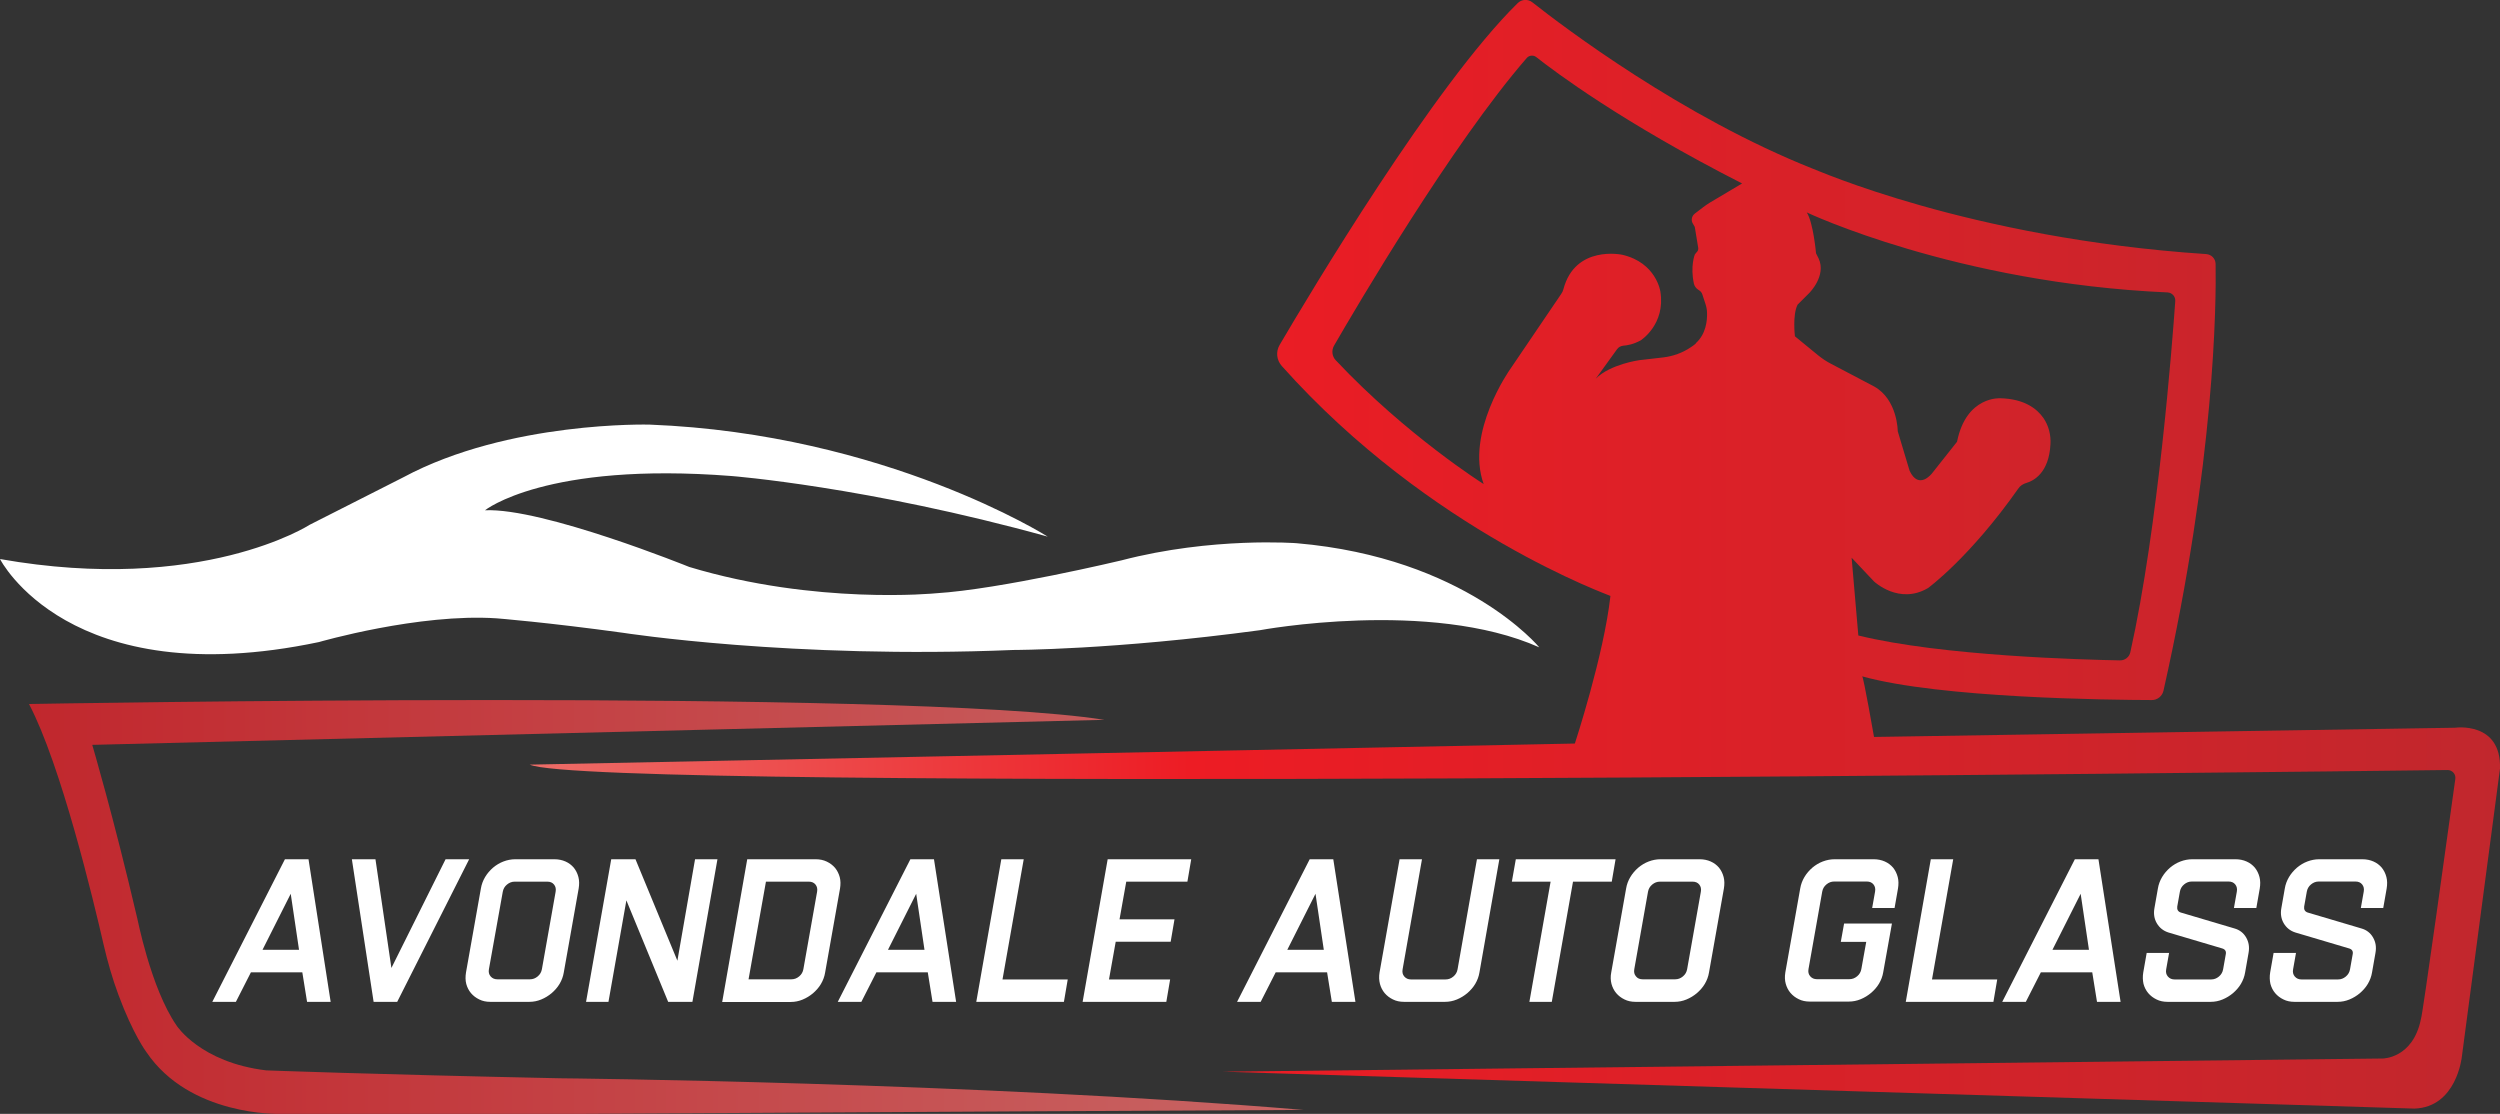
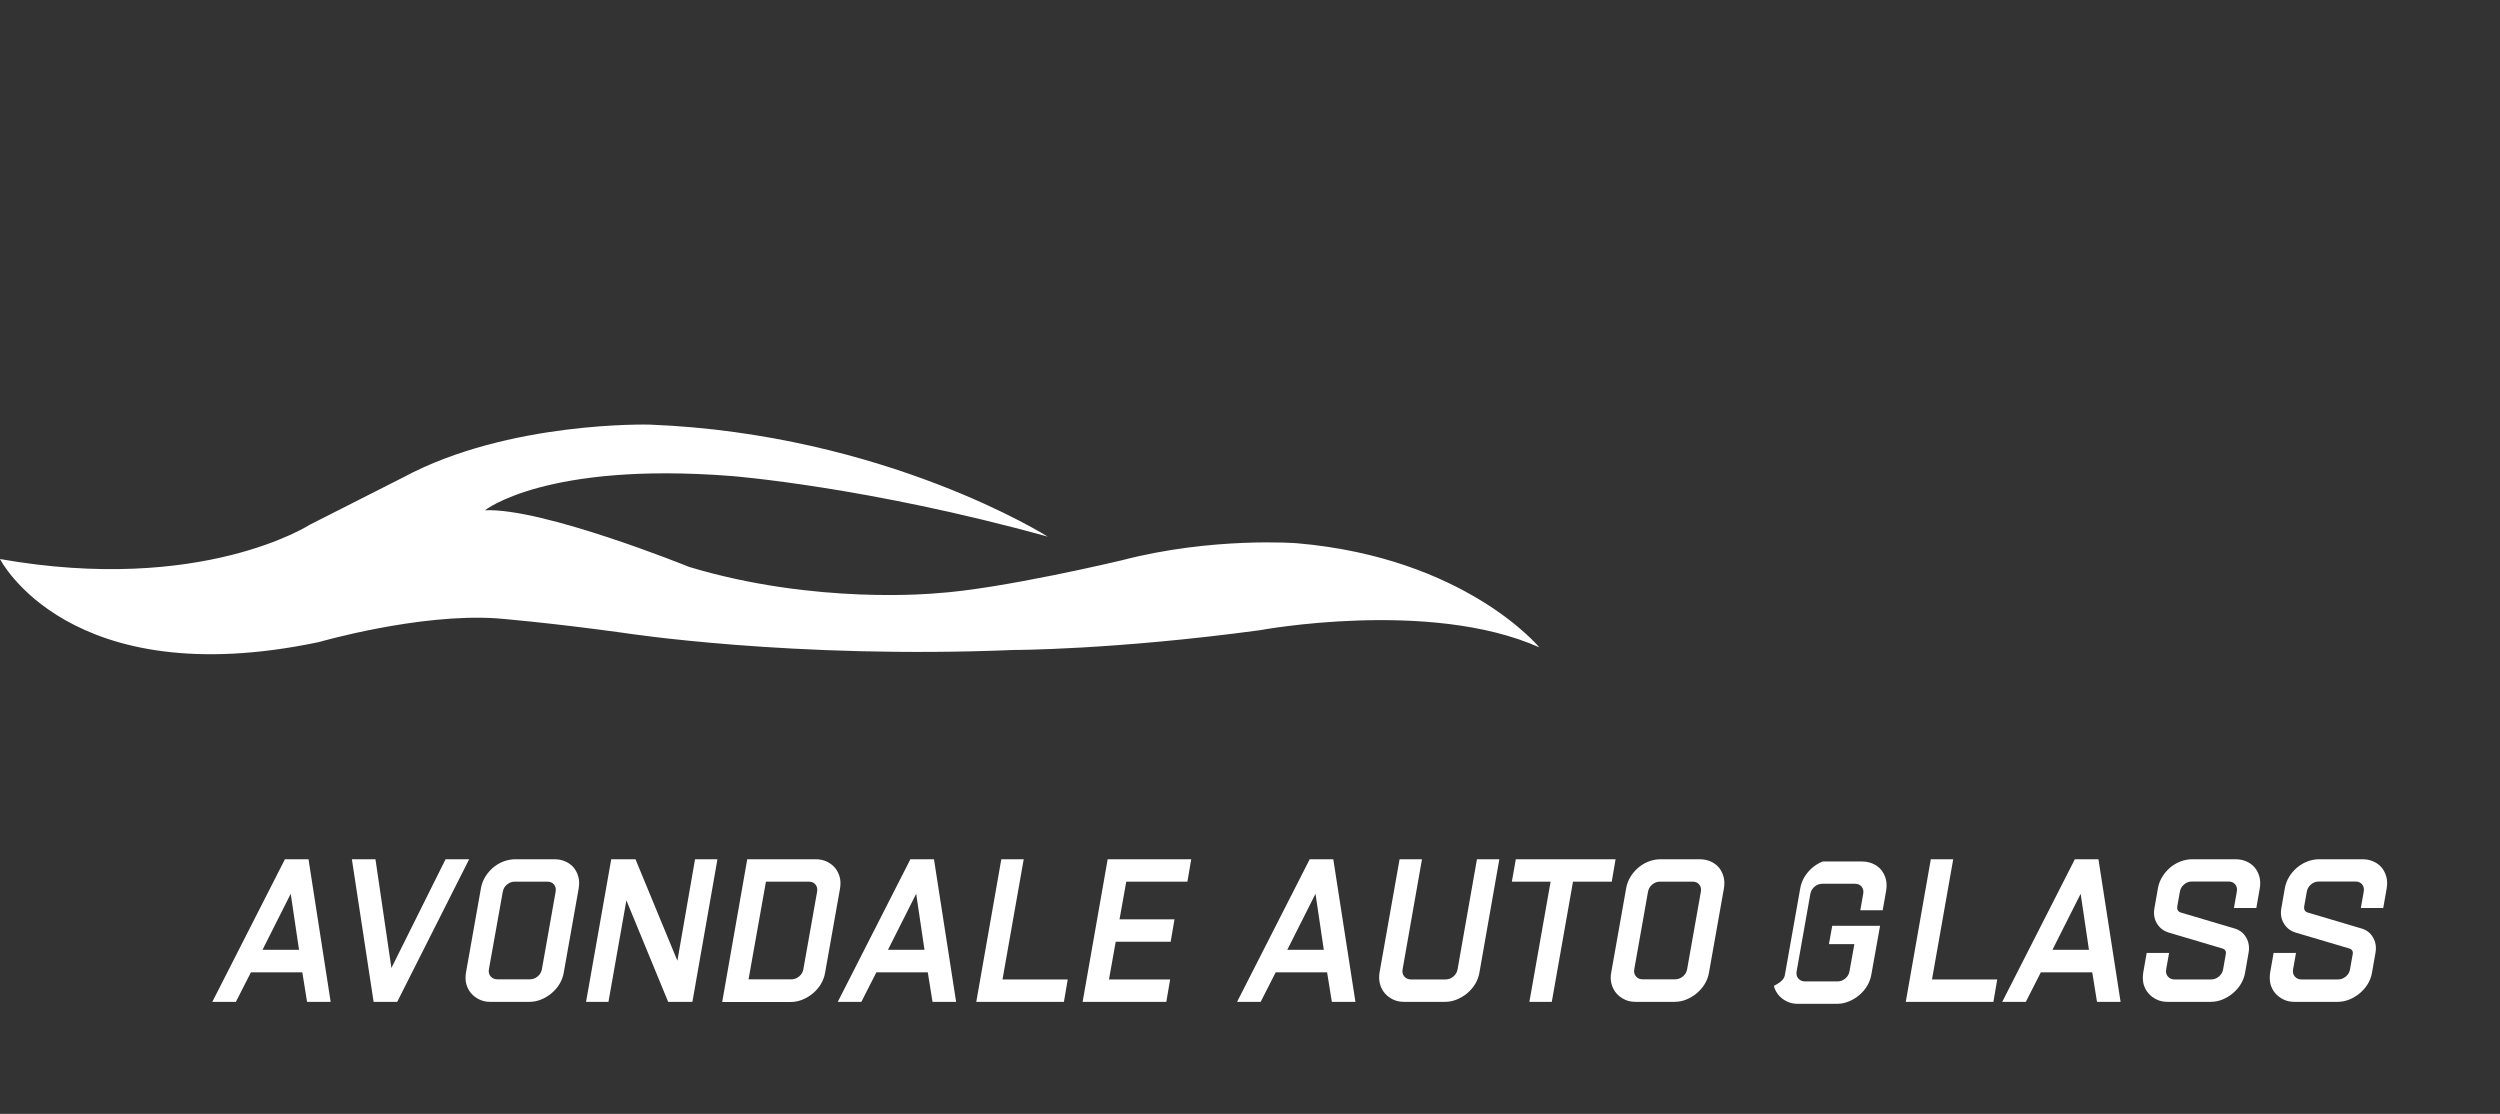
<svg xmlns="http://www.w3.org/2000/svg" version="1.1" id="Layer_1" x="0px" y="0px" viewBox="0 0 1897 845.2" style="enable-background:new 0 0 1897 845.2;" xml:space="preserve">
  <rect x="0" y="0" width="1897" height="845.2" fill="#333333" stroke="none" />
  <style type="text/css">
	.st0{fill:#FFFFFF;}
	.st1{fill:url(#SVGID_1_);}
	.st2{fill:url(#SVGID_00000177449829721598363670000013623870866812258458_);}
</style>
  <path class="st0" d="M0,424.2c0,0,52,103,242,63c0,0,76-22,135-18c0,0,38,3,96,11c0,0,128,20,296,13c0,0,76,0,187-15  c0,0,129-24,212,13c0,0-56-68-184-79c0,0-64-5-133,13c0,0-92,22-141,25c0,0-91,9-187-20c0,0-111-45-155-43c0,0,46-37,187-26  c0,0,103,8,240,46c0,0-123-78-302-85c0,0-107-3-187,40l-71,36C235,398.2,153,451.2,0,424.2z" />
  <linearGradient id="SVGID_1_" gradientUnits="userSpaceOnUse" x1="22" y1="688.228" x2="989" y2="688.228">
    <stop offset="9.483465e-07" style="stop-color:#C1272D" />
    <stop offset="1" style="stop-color:#C86564" />
  </linearGradient>
-   <path class="st1" d="M22,534.2c0,0,663-12,816,12l-768,19c0,0,16,54,34,131c0-1,10,53,30,82c0,0,18,28,68,34c0,0,79,3,223,6  c0,0,313,3,564,24c0,0-397,2-548,3H245h-33c0,0-68,2-101-47c0,0-10-13.2-21.2-43.5c-4.6-12.4-8.2-25.1-11.2-38  C71,683.5,46.2,580.1,22,534.2z" />
  <linearGradient id="SVGID_00000025444561259205934560000014785146882798787717_" gradientUnits="userSpaceOnUse" x1="402" y1="420.611" x2="1897.021" y2="420.611">
    <stop offset="0" style="stop-color:#ED6D68" />
    <stop offset="0.335" style="stop-color:#ED1C24" />
    <stop offset="1" style="stop-color:#C1272D" />
  </linearGradient>
-   <path style="fill:url(#SVGID_00000025444561259205934560000014785146882798787717_);" d="M1863,552.2l-441,7c0,0-8-46-9-46  c59.4,16.6,188.4,17.9,219.9,18c4.1,0,7.7-2.9,8.7-6.9c39.2-174,40.1-294.7,39.6-324.1c-0.1-3.9-3.1-7.1-7.1-7.4  C1494,180.9,1377,128.2,1376,128.2c-99.8-39.6-190-108.1-213.2-126.4c-3.4-2.7-8.2-2.4-11.2,0.6c-63.4,62.2-158,220.8-180.6,259.3  c-3,5.1-2.4,11.5,1.6,16C1085.4,404.1,1223,452.2,1222,452.2c-5,45-27,112-27,112l-793,16c45.1,21.1,1349.2,5.4,1455.2,4.1  c3.6,0,6.4,3.1,5.9,6.7c-4.7,33.7-25.2,182.2-26.1,182.2c-6,30-29,30-29,30l-880,10l904,28c32-1,36-39,36-39l29-219  C1898,547.2,1863,552.2,1863,552.2z M1297.7,153.6c-1.8,1.1-3.6,2.3-5.3,3.6l-6.4,4.9c-2.3,1.8-3,5-1.5,7.5l1.5,2.6l2.6,15.8  c0.2,1.2-0.2,2.4-1,3.2c-0.4,0.4-1,1.1-1.6,2c0,0-3.5,8.7-0.7,21.9c0.4,2,1.7,3.7,3.4,4.8c0.2,0.1,0.4,0.2,0.6,0.4  c1.1,0.7,2,1.7,2.4,3l2.4,7.3c0.7,2.2,1.2,4.5,1.2,6.9c0.2,5.7-0.8,15.9-8.4,22.8c0.4,0-1.3,1.5-4.1,3.3c-6.2,4.2-13.3,6.7-20.7,7.6  l-18.2,2.1c0,0-22,3-33,14l16.1-22.3c1.1-1.6,2.9-2.5,4.8-2.7c2.9-0.2,7.6-1,13.1-4c0,0,19-12,15-37c0,0-3-22-29-28  c0,0-35.7-7.7-44.6,26.2c-0.3,1.3-0.9,2.5-1.7,3.6l-38.8,57.2c0,0-34,48-20,87c0,0-58.5-36.8-112.2-93.9c-2.9-3-3.4-7.6-1.3-11.2  c16.6-28.7,89.3-152.7,146.2-218.2c1.8-2.1,5-2.4,7.2-0.7c13.8,10.9,65.1,49.5,156.2,95.9L1297.7,153.6z M1405,423.2l17,18  c0,0,19,18,41,5c0,0,31.6-23,68.5-75.5c1.4-2.1,3.6-3.5,6-4.2c5.9-1.7,17.3-7.9,18.4-29.5c0.4-7.1-1.4-14.1-5.4-19.9  c-5-7.1-14.5-14.4-32.5-14.9c0,0-26-2-33,33l-19,24c0,0-10,13-17-2l-9-30c0,0,0-24-18-34l-33.1-17.4c-3.3-1.7-6.3-3.8-9.2-6.1  l-17.7-14.5c0,0-2-16,2-24l9-9c0,0,13-13,7-26l-2-4c0,0-2-23-7-31c0,0,113.1,53.6,273.8,60.7c3.4,0.2,6,3.1,5.8,6.5  c-2.2,31.1-12.9,171.5-34.1,266.5c-0.8,3.7-4.1,6.3-7.9,6.2c-27.3-0.5-135.2-3.3-198.5-18.9L1405,423.2z" />
-   <path class="st0" d="M216.2,652h17.9l16.8,108.2H233l-3.6-22.4h-39l-11.4,22.4h-17.9L216.2,652z M199.2,720.7h27.7l-6.3-42.5  L199.2,720.7z M284.9,652l12.1,82.5l41.1-82.5h17.9l-54.6,108.2h-17.9L267,652H284.9z M353.6,737.9l11.3-63.7c0.5-3.1,1.6-6,3.2-8.7  c1.6-2.7,3.7-5.1,6-7.1c2.4-2,5-3.6,7.9-4.7c2.9-1.1,5.9-1.7,9-1.7h29.7c3.1,0,5.9,0.6,8.4,1.7c2.5,1.1,4.6,2.7,6.3,4.7  c1.6,2,2.8,4.4,3.5,7.1c0.7,2.7,0.7,5.6,0.2,8.7l-11.3,63.7c-0.5,3.1-1.6,6-3.2,8.7c-1.6,2.7-3.7,5-6,7c-2.4,2-5,3.6-7.9,4.8  c-2.9,1.2-5.9,1.8-9,1.8H372c-3.1,0-5.9-0.6-8.3-1.8c-2.5-1.2-4.6-2.8-6.3-4.8c-1.7-2-2.9-4.4-3.6-7  C353.1,743.9,353.1,741,353.6,737.9z M377.4,743.1h24.7c2.2,0,4.1-0.7,5.9-2.2c1.8-1.5,2.8-3.3,3.2-5.5l10.4-58.7  c0.4-2.2,0-4-1.2-5.5c-1.2-1.5-2.9-2.2-5.1-2.2h-24.7c-2.2,0-4.1,0.7-5.9,2.2c-1.8,1.5-2.8,3.3-3.2,5.5L371,735.4  c-0.4,2.2,0,4,1.3,5.5C373.6,742.4,375.3,743.1,377.4,743.1z M463.8,652h18.4l31.8,77l13.4-77h17l-19,108.2h-18.4l-31.7-77l-13.6,77  h-17L463.8,652z M567,652H619c3.1,0,5.9,0.6,8.4,1.8c2.5,1.2,4.6,2.8,6.3,4.8c1.6,2,2.8,4.4,3.5,7c0.7,2.7,0.7,5.6,0.2,8.7  l-11.3,63.7c-0.5,3.1-1.6,6-3.2,8.7c-1.6,2.7-3.7,5-6,7c-2.4,2-5,3.6-7.9,4.8c-2.9,1.2-5.9,1.8-9,1.8H548L567,652z M568,743.1h32.5  c2.2,0,4.1-0.7,5.9-2.2c1.8-1.5,2.8-3.3,3.2-5.5l10.4-58.7c0.4-2.2,0-4-1.2-5.5c-1.2-1.5-2.9-2.2-5.1-2.2h-32.5L568,743.1z   M690.8,652h17.9l16.8,108.2h-17.9l-3.6-22.4h-39l-11.4,22.4h-17.9L690.8,652z M673.8,720.7h27.7l-6.3-42.5L673.8,720.7z   M740.8,760.2l19-108.2h17l-16.1,91.2h49.5l-2.9,17H740.8z M821.5,760.2l19-108.2h63.4l-2.9,17h-46.4l-5.1,28.6h41.7l-2.9,17h-41.7  l-5.1,28.6h46.4l-2.9,17H821.5z M993.8,652h17.9l16.8,108.2h-17.9l-3.6-22.4h-39l-11.4,22.4h-17.9L993.8,652z M976.8,720.7h27.7  l-6.3-42.5L976.8,720.7z M1046.8,737.9L1062,652h17l-14.7,83.5c-0.4,2.2,0,4,1.3,5.5c1.3,1.5,3,2.2,5,2.2h26.3  c2.2,0,4.1-0.7,5.9-2.2c1.8-1.5,2.8-3.3,3.2-5.5l14.7-83.5h17l-15.1,85.9c-0.5,3.1-1.6,6-3.2,8.7c-1.6,2.7-3.7,5-6,7  c-2.4,2-5,3.6-7.9,4.8c-2.9,1.2-5.9,1.8-9,1.8h-31.2c-3.1,0-5.9-0.6-8.3-1.8c-2.5-1.2-4.6-2.8-6.3-4.8c-1.7-2-2.9-4.4-3.6-7  C1046.4,743.9,1046.3,741,1046.8,737.9z M1150.2,652h75.7l-2.9,17h-29.4l-16.1,91.2h-17l16.1-91.2h-29.4L1150.2,652z M1222.6,737.9  l11.3-63.7c0.5-3.1,1.6-6,3.2-8.7c1.6-2.7,3.7-5.1,6-7.1c2.4-2,5-3.6,7.9-4.7c2.9-1.1,5.9-1.7,9-1.7h29.7c3.1,0,5.9,0.6,8.4,1.7  c2.5,1.1,4.6,2.7,6.3,4.7c1.6,2,2.8,4.4,3.5,7.1c0.7,2.7,0.7,5.6,0.2,8.7l-11.3,63.7c-0.5,3.1-1.6,6-3.2,8.7c-1.6,2.7-3.7,5-6,7  c-2.4,2-5,3.6-7.9,4.8c-2.9,1.2-5.9,1.8-9,1.8H1241c-3.1,0-5.9-0.6-8.3-1.8c-2.5-1.2-4.6-2.8-6.3-4.8c-1.7-2-2.9-4.4-3.6-7  C1222.1,743.9,1222,741,1222.6,737.9z M1246.4,743.1h24.7c2.2,0,4.1-0.7,5.9-2.2c1.8-1.5,2.8-3.3,3.2-5.5l10.4-58.7  c0.4-2.2,0-4-1.2-5.5c-1.2-1.5-2.9-2.2-5.1-2.2h-24.7c-2.2,0-4.1,0.7-5.9,2.2c-1.8,1.5-2.8,3.3-3.2,5.5l-10.4,58.7  c-0.4,2.2,0,4,1.3,5.5C1242.6,742.4,1244.3,743.1,1246.4,743.1z M1354.7,737.9l11.3-63.7c0.5-3.1,1.6-6,3.2-8.7  c1.6-2.7,3.7-5.1,6-7.1c2.4-2,5-3.6,7.9-4.7c2.9-1.1,5.9-1.7,9-1.7h29.7c3.1,0,5.9,0.6,8.4,1.7c2.5,1.1,4.6,2.7,6.3,4.7  c1.6,2,2.8,4.4,3.5,7.1c0.7,2.7,0.7,5.6,0.2,8.7l-2.6,14.8h-17l2.2-12.4c0.4-2.2,0-4-1.2-5.5c-1.2-1.5-2.9-2.2-5.1-2.2h-24.7  c-2.2,0-4.1,0.7-5.9,2.2c-1.8,1.5-2.8,3.3-3.2,5.5l-10.4,58.7c-0.4,2.2,0,4,1.3,5.5c1.3,1.5,3,2.2,5,2.2h24.7c2.2,0,4.1-0.7,5.9-2.2  c1.8-1.5,2.8-3.3,3.2-5.5l3.7-20.6h-19.3l2.5-13.9h36.3l-6.6,36.9c-0.5,3.1-1.6,6-3.2,8.7c-1.6,2.7-3.7,5-6,7c-2.4,2-5,3.6-7.9,4.8  c-2.9,1.2-5.9,1.8-9,1.8h-29.7c-3.1,0-5.9-0.6-8.3-1.8c-2.5-1.2-4.6-2.8-6.3-4.8c-1.7-2-2.9-4.4-3.6-7  C1354.3,743.9,1354.2,741,1354.7,737.9z M1446.1,760.2l19-108.2h17l-16.1,91.2h49.5l-2.9,17H1446.1z M1574.4,652h17.9l16.8,108.2  h-17.9l-3.6-22.4h-39l-11.4,22.4h-17.9L1574.4,652z M1557.4,720.7h27.7l-6.3-42.5L1557.4,720.7z M1626.3,737.9l2.6-14.8h17  l-2.2,12.4c-0.4,2.2,0,4,1.3,5.5c1.3,1.5,3,2.2,5,2.2h27.8c2.2,0,4.1-0.7,5.9-2.2c1.8-1.5,2.8-3.3,3.2-5.5l2-11.3  c0.5-2.3-0.4-3.8-2.6-4.5l-40.8-12.1c-3.9-1.2-6.9-3.6-8.9-7c-2-3.4-2.6-7.3-1.8-11.6l2.6-14.8c0.5-3.1,1.6-6,3.2-8.7  c1.6-2.7,3.7-5.1,6-7.1c2.4-2,5-3.6,7.9-4.7c2.9-1.1,5.9-1.7,9-1.7h32.8c3.1,0,5.9,0.6,8.4,1.7c2.5,1.1,4.6,2.7,6.3,4.7  c1.6,2,2.8,4.4,3.5,7.1c0.7,2.7,0.7,5.6,0.2,8.7l-2.6,14.8h-17l2.2-12.4c0.4-2.2,0-4-1.2-5.5c-1.2-1.5-2.9-2.2-5.1-2.2h-27.8  c-2.2,0-4.1,0.7-5.9,2.2c-1.8,1.5-2.8,3.3-3.2,5.5l-2,11.3c-0.3,2.3,0.6,3.8,2.6,4.5l40.8,12.1c3.9,1.1,6.9,3.4,8.9,6.9  c2,3.5,2.6,7.3,1.8,11.7l-2.6,14.8c-0.5,3.1-1.6,6-3.2,8.7c-1.6,2.7-3.7,5-6,7c-2.4,2-5,3.6-7.9,4.8c-2.9,1.2-5.9,1.8-9,1.8h-32.8  c-3.1,0-5.9-0.6-8.3-1.8c-2.5-1.2-4.6-2.8-6.3-4.8c-1.7-2-2.9-4.4-3.6-7C1625.9,743.9,1625.8,741,1626.3,737.9z M1722.6,737.9  l2.6-14.8h17l-2.2,12.4c-0.4,2.2,0,4,1.3,5.5c1.3,1.5,3,2.2,5,2.2h27.8c2.2,0,4.1-0.7,5.9-2.2c1.8-1.5,2.8-3.3,3.2-5.5l2-11.3  c0.5-2.3-0.4-3.8-2.6-4.5l-40.8-12.1c-3.9-1.2-6.9-3.6-8.9-7c-2-3.4-2.6-7.3-1.8-11.6l2.6-14.8c0.5-3.1,1.6-6,3.2-8.7  c1.6-2.7,3.7-5.1,6-7.1c2.4-2,5-3.6,7.9-4.7c2.9-1.1,5.9-1.7,9-1.7h32.8c3.1,0,5.9,0.6,8.4,1.7c2.5,1.1,4.6,2.7,6.3,4.7  c1.6,2,2.8,4.4,3.5,7.1c0.7,2.7,0.7,5.6,0.2,8.7l-2.6,14.8h-17l2.2-12.4c0.4-2.2,0-4-1.2-5.5c-1.2-1.5-2.9-2.2-5.1-2.2h-27.8  c-2.2,0-4.1,0.7-5.9,2.2c-1.8,1.5-2.8,3.3-3.2,5.5l-2,11.3c-0.3,2.3,0.6,3.8,2.6,4.5l40.8,12.1c3.9,1.1,6.9,3.4,8.9,6.9  c2,3.5,2.6,7.3,1.8,11.7l-2.6,14.8c-0.5,3.1-1.6,6-3.2,8.7c-1.6,2.7-3.7,5-6,7c-2.4,2-5,3.6-7.9,4.8c-2.9,1.2-5.9,1.8-9,1.8H1741  c-3.1,0-5.9-0.6-8.3-1.8c-2.5-1.2-4.6-2.8-6.3-4.8c-1.7-2-2.9-4.4-3.6-7C1722.2,743.9,1722.1,741,1722.6,737.9z" />
+   <path class="st0" d="M216.2,652h17.9l16.8,108.2H233l-3.6-22.4h-39l-11.4,22.4h-17.9L216.2,652z M199.2,720.7h27.7l-6.3-42.5  L199.2,720.7z M284.9,652l12.1,82.5l41.1-82.5h17.9l-54.6,108.2h-17.9L267,652H284.9z M353.6,737.9l11.3-63.7c0.5-3.1,1.6-6,3.2-8.7  c1.6-2.7,3.7-5.1,6-7.1c2.4-2,5-3.6,7.9-4.7c2.9-1.1,5.9-1.7,9-1.7h29.7c3.1,0,5.9,0.6,8.4,1.7c2.5,1.1,4.6,2.7,6.3,4.7  c1.6,2,2.8,4.4,3.5,7.1c0.7,2.7,0.7,5.6,0.2,8.7l-11.3,63.7c-0.5,3.1-1.6,6-3.2,8.7c-1.6,2.7-3.7,5-6,7c-2.4,2-5,3.6-7.9,4.8  c-2.9,1.2-5.9,1.8-9,1.8H372c-3.1,0-5.9-0.6-8.3-1.8c-2.5-1.2-4.6-2.8-6.3-4.8c-1.7-2-2.9-4.4-3.6-7  C353.1,743.9,353.1,741,353.6,737.9z M377.4,743.1h24.7c2.2,0,4.1-0.7,5.9-2.2c1.8-1.5,2.8-3.3,3.2-5.5l10.4-58.7  c0.4-2.2,0-4-1.2-5.5c-1.2-1.5-2.9-2.2-5.1-2.2h-24.7c-2.2,0-4.1,0.7-5.9,2.2c-1.8,1.5-2.8,3.3-3.2,5.5L371,735.4  c-0.4,2.2,0,4,1.3,5.5C373.6,742.4,375.3,743.1,377.4,743.1z M463.8,652h18.4l31.8,77l13.4-77h17l-19,108.2h-18.4l-31.7-77l-13.6,77  h-17L463.8,652z M567,652H619c3.1,0,5.9,0.6,8.4,1.8c2.5,1.2,4.6,2.8,6.3,4.8c1.6,2,2.8,4.4,3.5,7c0.7,2.7,0.7,5.6,0.2,8.7  l-11.3,63.7c-0.5,3.1-1.6,6-3.2,8.7c-1.6,2.7-3.7,5-6,7c-2.4,2-5,3.6-7.9,4.8c-2.9,1.2-5.9,1.8-9,1.8H548L567,652z M568,743.1h32.5  c2.2,0,4.1-0.7,5.9-2.2c1.8-1.5,2.8-3.3,3.2-5.5l10.4-58.7c0.4-2.2,0-4-1.2-5.5c-1.2-1.5-2.9-2.2-5.1-2.2h-32.5L568,743.1z   M690.8,652h17.9l16.8,108.2h-17.9l-3.6-22.4h-39l-11.4,22.4h-17.9L690.8,652z M673.8,720.7h27.7l-6.3-42.5L673.8,720.7z   M740.8,760.2l19-108.2h17l-16.1,91.2h49.5l-2.9,17H740.8z M821.5,760.2l19-108.2h63.4l-2.9,17h-46.4l-5.1,28.6h41.7l-2.9,17h-41.7  l-5.1,28.6h46.4l-2.9,17H821.5z M993.8,652h17.9l16.8,108.2h-17.9l-3.6-22.4h-39l-11.4,22.4h-17.9L993.8,652z M976.8,720.7h27.7  l-6.3-42.5L976.8,720.7z M1046.8,737.9L1062,652h17l-14.7,83.5c-0.4,2.2,0,4,1.3,5.5c1.3,1.5,3,2.2,5,2.2h26.3  c2.2,0,4.1-0.7,5.9-2.2c1.8-1.5,2.8-3.3,3.2-5.5l14.7-83.5h17l-15.1,85.9c-0.5,3.1-1.6,6-3.2,8.7c-1.6,2.7-3.7,5-6,7  c-2.4,2-5,3.6-7.9,4.8c-2.9,1.2-5.9,1.8-9,1.8h-31.2c-3.1,0-5.9-0.6-8.3-1.8c-2.5-1.2-4.6-2.8-6.3-4.8c-1.7-2-2.9-4.4-3.6-7  C1046.4,743.9,1046.3,741,1046.8,737.9z M1150.2,652h75.7l-2.9,17h-29.4l-16.1,91.2h-17l16.1-91.2h-29.4L1150.2,652z M1222.6,737.9  l11.3-63.7c0.5-3.1,1.6-6,3.2-8.7c1.6-2.7,3.7-5.1,6-7.1c2.4-2,5-3.6,7.9-4.7c2.9-1.1,5.9-1.7,9-1.7h29.7c3.1,0,5.9,0.6,8.4,1.7  c2.5,1.1,4.6,2.7,6.3,4.7c1.6,2,2.8,4.4,3.5,7.1c0.7,2.7,0.7,5.6,0.2,8.7l-11.3,63.7c-0.5,3.1-1.6,6-3.2,8.7c-1.6,2.7-3.7,5-6,7  c-2.4,2-5,3.6-7.9,4.8c-2.9,1.2-5.9,1.8-9,1.8H1241c-3.1,0-5.9-0.6-8.3-1.8c-2.5-1.2-4.6-2.8-6.3-4.8c-1.7-2-2.9-4.4-3.6-7  C1222.1,743.9,1222,741,1222.6,737.9z M1246.4,743.1h24.7c2.2,0,4.1-0.7,5.9-2.2c1.8-1.5,2.8-3.3,3.2-5.5l10.4-58.7  c0.4-2.2,0-4-1.2-5.5c-1.2-1.5-2.9-2.2-5.1-2.2h-24.7c-2.2,0-4.1,0.7-5.9,2.2c-1.8,1.5-2.8,3.3-3.2,5.5l-10.4,58.7  c-0.4,2.2,0,4,1.3,5.5C1242.6,742.4,1244.3,743.1,1246.4,743.1z M1354.7,737.9l11.3-63.7c0.5-3.1,1.6-6,3.2-8.7  c1.6-2.7,3.7-5.1,6-7.1c2.4-2,5-3.6,7.9-4.7h29.7c3.1,0,5.9,0.6,8.4,1.7c2.5,1.1,4.6,2.7,6.3,4.7  c1.6,2,2.8,4.4,3.5,7.1c0.7,2.7,0.7,5.6,0.2,8.7l-2.6,14.8h-17l2.2-12.4c0.4-2.2,0-4-1.2-5.5c-1.2-1.5-2.9-2.2-5.1-2.2h-24.7  c-2.2,0-4.1,0.7-5.9,2.2c-1.8,1.5-2.8,3.3-3.2,5.5l-10.4,58.7c-0.4,2.2,0,4,1.3,5.5c1.3,1.5,3,2.2,5,2.2h24.7c2.2,0,4.1-0.7,5.9-2.2  c1.8-1.5,2.8-3.3,3.2-5.5l3.7-20.6h-19.3l2.5-13.9h36.3l-6.6,36.9c-0.5,3.1-1.6,6-3.2,8.7c-1.6,2.7-3.7,5-6,7c-2.4,2-5,3.6-7.9,4.8  c-2.9,1.2-5.9,1.8-9,1.8h-29.7c-3.1,0-5.9-0.6-8.3-1.8c-2.5-1.2-4.6-2.8-6.3-4.8c-1.7-2-2.9-4.4-3.6-7  C1354.3,743.9,1354.2,741,1354.7,737.9z M1446.1,760.2l19-108.2h17l-16.1,91.2h49.5l-2.9,17H1446.1z M1574.4,652h17.9l16.8,108.2  h-17.9l-3.6-22.4h-39l-11.4,22.4h-17.9L1574.4,652z M1557.4,720.7h27.7l-6.3-42.5L1557.4,720.7z M1626.3,737.9l2.6-14.8h17  l-2.2,12.4c-0.4,2.2,0,4,1.3,5.5c1.3,1.5,3,2.2,5,2.2h27.8c2.2,0,4.1-0.7,5.9-2.2c1.8-1.5,2.8-3.3,3.2-5.5l2-11.3  c0.5-2.3-0.4-3.8-2.6-4.5l-40.8-12.1c-3.9-1.2-6.9-3.6-8.9-7c-2-3.4-2.6-7.3-1.8-11.6l2.6-14.8c0.5-3.1,1.6-6,3.2-8.7  c1.6-2.7,3.7-5.1,6-7.1c2.4-2,5-3.6,7.9-4.7c2.9-1.1,5.9-1.7,9-1.7h32.8c3.1,0,5.9,0.6,8.4,1.7c2.5,1.1,4.6,2.7,6.3,4.7  c1.6,2,2.8,4.4,3.5,7.1c0.7,2.7,0.7,5.6,0.2,8.7l-2.6,14.8h-17l2.2-12.4c0.4-2.2,0-4-1.2-5.5c-1.2-1.5-2.9-2.2-5.1-2.2h-27.8  c-2.2,0-4.1,0.7-5.9,2.2c-1.8,1.5-2.8,3.3-3.2,5.5l-2,11.3c-0.3,2.3,0.6,3.8,2.6,4.5l40.8,12.1c3.9,1.1,6.9,3.4,8.9,6.9  c2,3.5,2.6,7.3,1.8,11.7l-2.6,14.8c-0.5,3.1-1.6,6-3.2,8.7c-1.6,2.7-3.7,5-6,7c-2.4,2-5,3.6-7.9,4.8c-2.9,1.2-5.9,1.8-9,1.8h-32.8  c-3.1,0-5.9-0.6-8.3-1.8c-2.5-1.2-4.6-2.8-6.3-4.8c-1.7-2-2.9-4.4-3.6-7C1625.9,743.9,1625.8,741,1626.3,737.9z M1722.6,737.9  l2.6-14.8h17l-2.2,12.4c-0.4,2.2,0,4,1.3,5.5c1.3,1.5,3,2.2,5,2.2h27.8c2.2,0,4.1-0.7,5.9-2.2c1.8-1.5,2.8-3.3,3.2-5.5l2-11.3  c0.5-2.3-0.4-3.8-2.6-4.5l-40.8-12.1c-3.9-1.2-6.9-3.6-8.9-7c-2-3.4-2.6-7.3-1.8-11.6l2.6-14.8c0.5-3.1,1.6-6,3.2-8.7  c1.6-2.7,3.7-5.1,6-7.1c2.4-2,5-3.6,7.9-4.7c2.9-1.1,5.9-1.7,9-1.7h32.8c3.1,0,5.9,0.6,8.4,1.7c2.5,1.1,4.6,2.7,6.3,4.7  c1.6,2,2.8,4.4,3.5,7.1c0.7,2.7,0.7,5.6,0.2,8.7l-2.6,14.8h-17l2.2-12.4c0.4-2.2,0-4-1.2-5.5c-1.2-1.5-2.9-2.2-5.1-2.2h-27.8  c-2.2,0-4.1,0.7-5.9,2.2c-1.8,1.5-2.8,3.3-3.2,5.5l-2,11.3c-0.3,2.3,0.6,3.8,2.6,4.5l40.8,12.1c3.9,1.1,6.9,3.4,8.9,6.9  c2,3.5,2.6,7.3,1.8,11.7l-2.6,14.8c-0.5,3.1-1.6,6-3.2,8.7c-1.6,2.7-3.7,5-6,7c-2.4,2-5,3.6-7.9,4.8c-2.9,1.2-5.9,1.8-9,1.8H1741  c-3.1,0-5.9-0.6-8.3-1.8c-2.5-1.2-4.6-2.8-6.3-4.8c-1.7-2-2.9-4.4-3.6-7C1722.2,743.9,1722.1,741,1722.6,737.9z" />
</svg>